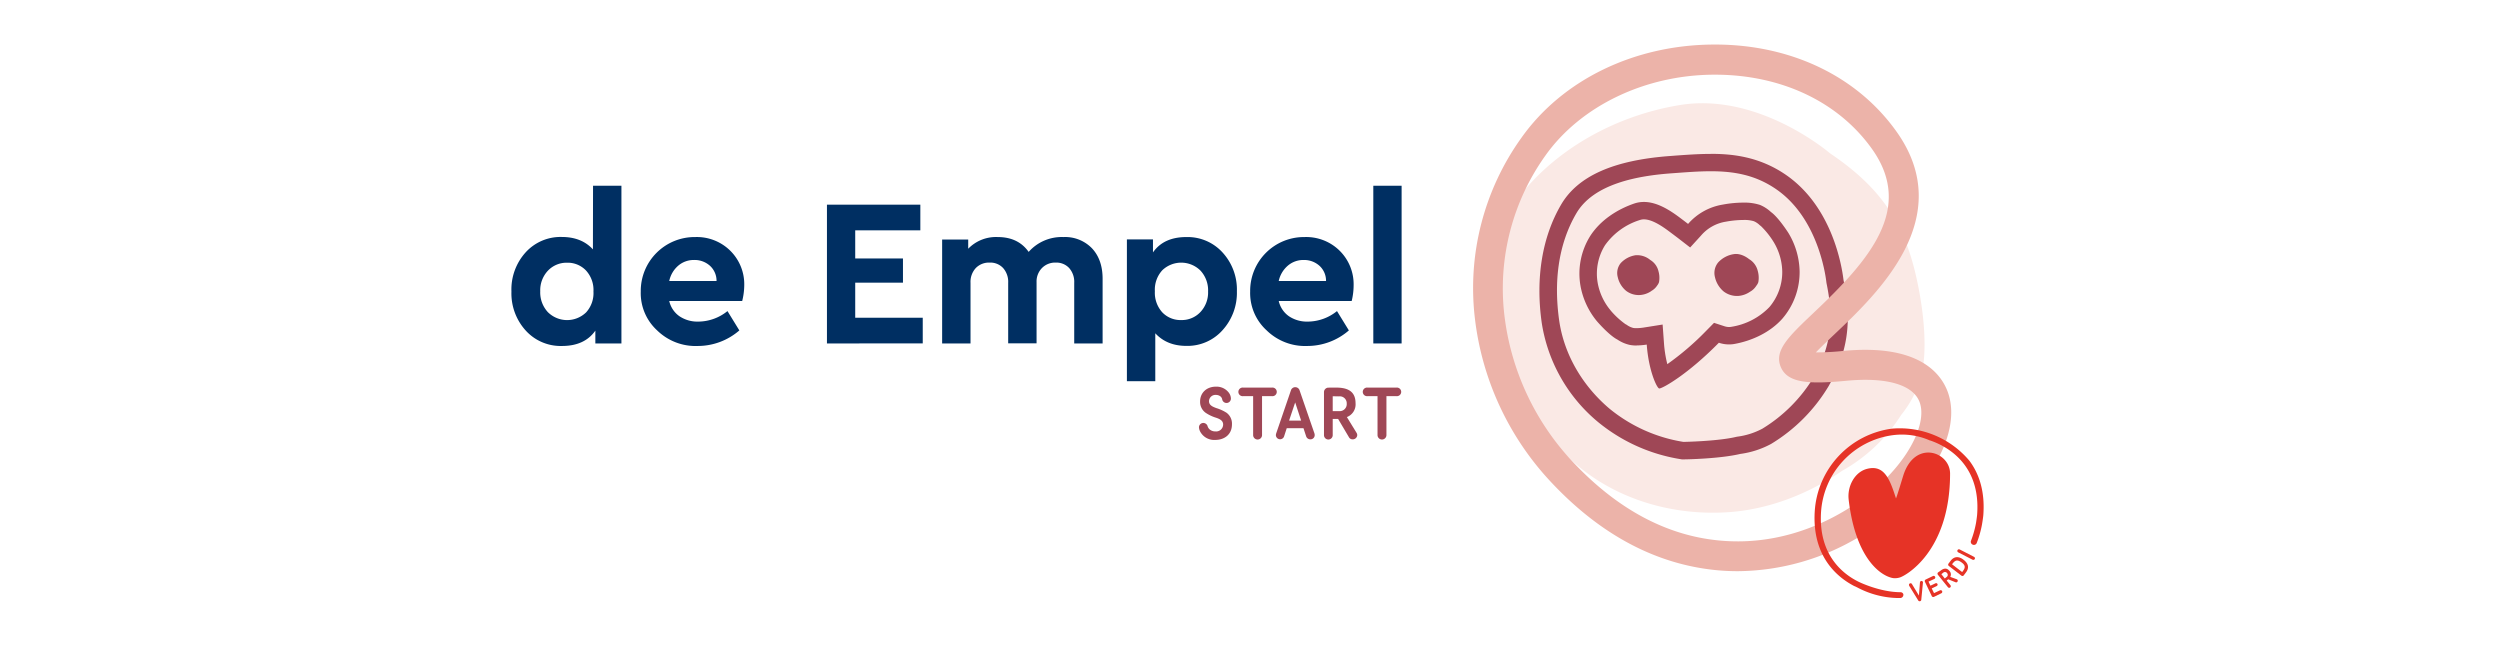
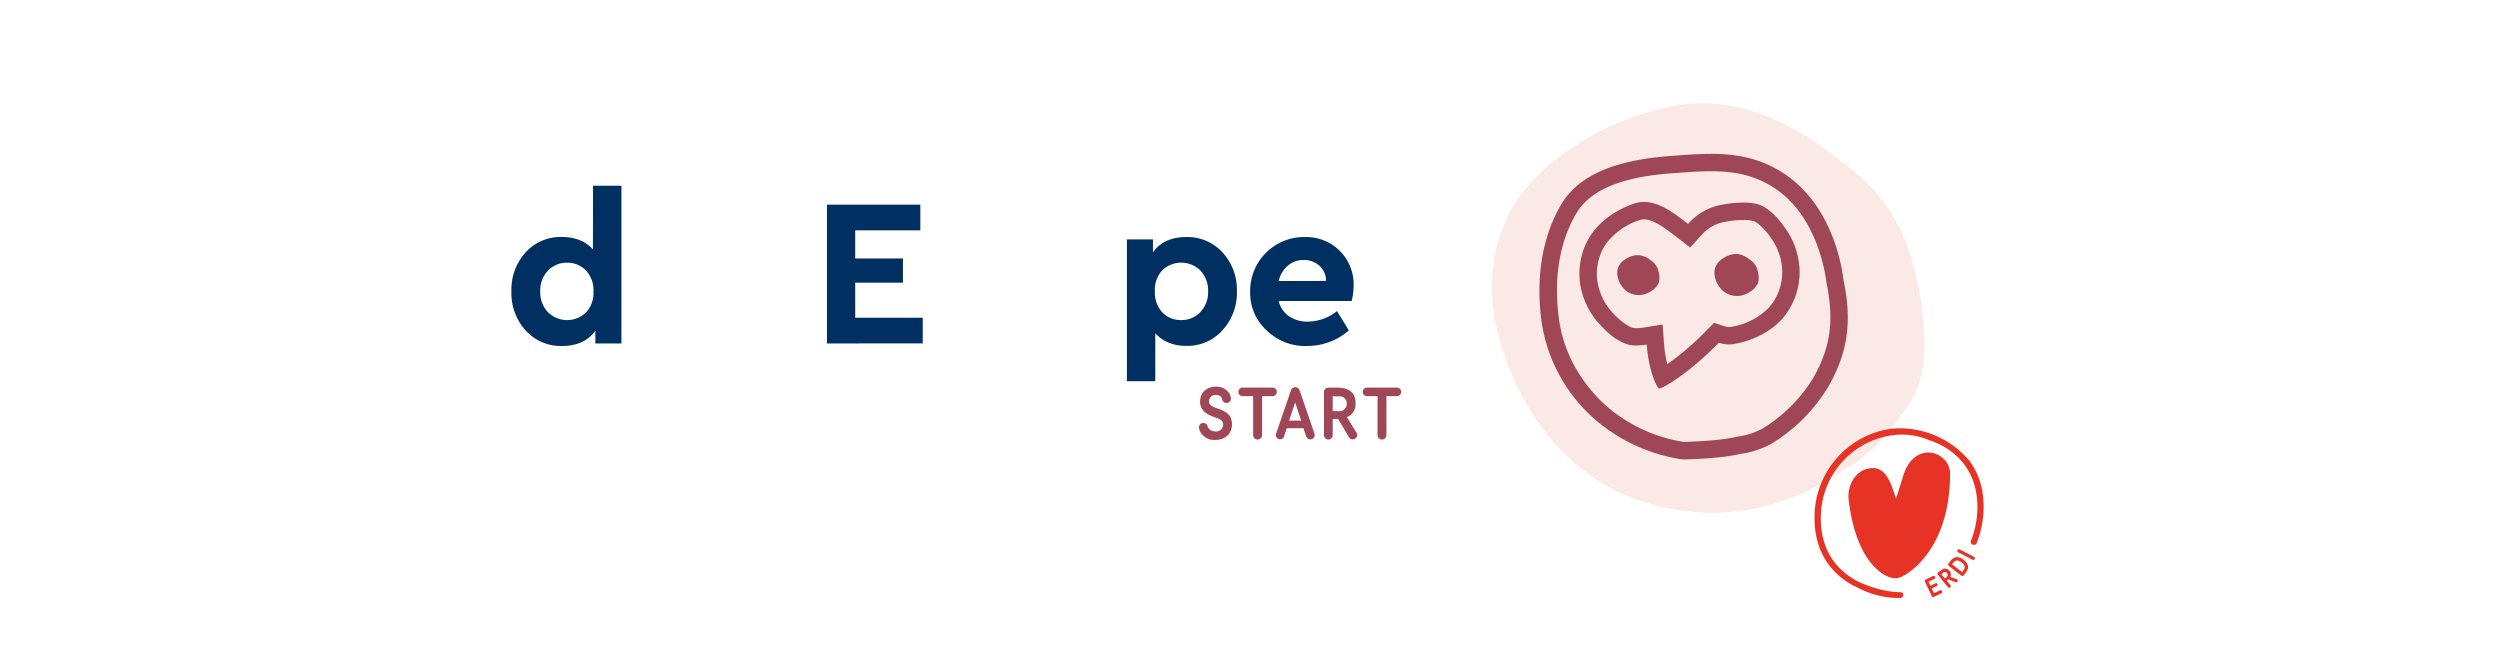
<svg xmlns="http://www.w3.org/2000/svg" id="Layer_1" data-name="Layer 1" viewBox="0 0 841.89 220.21">
  <defs>
    <style>.cls-1{fill:#002f62;}.cls-2{fill:#fae9e5;}.cls-3{fill:#9f4756;}.cls-4{fill:#ecb3a9;}.cls-5{fill:#e63326;}</style>
  </defs>
  <path class="cls-1" d="M199.71,62.55h9.56v53.11h-8.78v-4.32q-3.62,5.18-11.27,5.17a15.87,15.87,0,0,1-12.18-5.2,18.59,18.59,0,0,1-4.81-13.14A18.59,18.59,0,0,1,177,85a15.87,15.87,0,0,1,12.18-5.2q6.66,0,10.49,4.18Zm-2.38,42.7a9.64,9.64,0,0,0,2.52-7.08,9.71,9.71,0,0,0-2.55-7.12,8.51,8.51,0,0,0-6.3-2.58,8.65,8.65,0,0,0-6.49,2.69,9.61,9.61,0,0,0-2.58,6.94,9.77,9.77,0,0,0,2.55,7,9.19,9.19,0,0,0,12.85.14Z" />
-   <path class="cls-1" d="M249.94,101.36H225.37a8.57,8.57,0,0,0,3.43,5.13,10.87,10.87,0,0,0,6.41,1.81,15.75,15.75,0,0,0,9.77-3.54l4,6.51a21.37,21.37,0,0,1-14,5.24,18.52,18.52,0,0,1-13.71-5.27,17,17,0,0,1-5.49-13.07,18.15,18.15,0,0,1,18.35-18.34,16,16,0,0,1,11.86,4.67,15.86,15.86,0,0,1,4.64,11.62A22.47,22.47,0,0,1,249.94,101.36Zm-24.57-6.73H241.3a6.83,6.83,0,0,0-2.23-5.14,7.72,7.72,0,0,0-5.35-1.94,8,8,0,0,0-5.31,1.91A9.33,9.33,0,0,0,225.37,94.63Z" />
  <path class="cls-1" d="M278.48,115.66V68.92h31.45v8.64H288v9.49h16.08V95.2H288V107h22.74v8.64Z" />
-   <path class="cls-1" d="M371.31,93.92v21.74h-9.56V95.27a7,7,0,0,0-1.7-5,5.86,5.86,0,0,0-4.53-1.84,6.2,6.2,0,0,0-4.64,1.84,6.47,6.47,0,0,0-1.81,4.74v20.61h-9.56V95.27a7,7,0,0,0-1.7-5,5.85,5.85,0,0,0-4.53-1.84,6.18,6.18,0,0,0-4.68,1.84,6.86,6.86,0,0,0-1.77,5v20.39h-9.56v-35h8.78v3.11A13,13,0,0,1,336,79.83q6.87,0,10.41,5a14.85,14.85,0,0,1,11.69-5,12.57,12.57,0,0,1,9.66,3.82Q371.32,87.48,371.31,93.92Z" />
  <path class="cls-1" d="M411.68,85a18.45,18.45,0,0,1,4.85,13.07,18.7,18.7,0,0,1-4.85,13.14,15.8,15.8,0,0,1-12.15,5.27q-6.58,0-10.48-4.25v16.15h-9.56V80.61h8.78V85q3.62-5.18,11.26-5.17A15.91,15.91,0,0,1,411.68,85Zm-4.85,13.14a9.77,9.77,0,0,0-2.55-7A9.2,9.2,0,0,0,391.42,91a9.67,9.67,0,0,0-2.51,7.08,9.82,9.82,0,0,0,2.51,7.12,8.49,8.49,0,0,0,6.34,2.58,8.58,8.58,0,0,0,6.48-2.69A9.58,9.58,0,0,0,406.83,98.17Z" />
  <path class="cls-1" d="M455.19,101.36H430.62a8.57,8.57,0,0,0,3.43,5.13,10.89,10.89,0,0,0,6.41,1.81,15.78,15.78,0,0,0,9.78-3.54l4,6.51a21.37,21.37,0,0,1-14,5.24,18.54,18.54,0,0,1-13.71-5.27A17,17,0,0,1,421,98.17a18.13,18.13,0,0,1,18.34-18.34,16,16,0,0,1,11.86,4.67,15.86,15.86,0,0,1,4.64,11.62A22.47,22.47,0,0,1,455.19,101.36Zm-24.57-6.73h15.93a6.79,6.79,0,0,0-2.23-5.14A7.72,7.72,0,0,0,439,87.55a8,8,0,0,0-5.31,1.91A9.39,9.39,0,0,0,430.62,94.63Z" />
-   <path class="cls-1" d="M462.47,115.66V62.55H472v53.11Z" />
  <path class="cls-2" d="M620.11,158.68a55.93,55.93,0,0,0,20.16-19,36.81,36.81,0,0,0,6.39-11.8c3.11-10.43.61-27.25-2.1-37.7-4.55-17.51-13.1-28.28-28.28-38.55-.11-.08-23.95-20.61-50.55-16.26-19.28,3.15-38,12.59-51,27.1-11.54,12.9-14.7,31.79-10.62,48.5,4.39,17.95,14,35.57,28.7,47.08,14,11,32,15.63,49.38,14.42,13.31-.92,26.69-6.05,37.9-13.75" />
  <path class="cls-3" d="M556.07,98a5.57,5.57,0,0,0,2-1.86,3.47,3.47,0,0,0,.62-1.15,8.11,8.11,0,0,0-.2-3.69,6,6,0,0,0-2.76-3.76,6.9,6.9,0,0,0-4.94-1.59,8.61,8.61,0,0,0-5,2.65,5.29,5.29,0,0,0-1,4.73,8.37,8.37,0,0,0,2.8,4.6,7,7,0,0,0,4.82,1.41,7.59,7.59,0,0,0,3.7-1.34" />
  <path class="cls-3" d="M589.41,98.2a5.74,5.74,0,0,0,2.06-2,3.63,3.63,0,0,0,.66-1.2,8.43,8.43,0,0,0-.22-3.86A6.29,6.29,0,0,0,589,87.25s-2.45-2.11-5.17-1.66a9,9,0,0,0-5.21,2.77,5.56,5.56,0,0,0-1.09,5,8.81,8.81,0,0,0,2.94,4.81,7.41,7.41,0,0,0,5,1.48,8,8,0,0,0,3.87-1.41" />
  <path class="cls-3" d="M576.1,57.67c7.83,0,15.1,1.23,22.14,6.12,14.89,10.33,16.81,31.39,16.83,31.48,2.53,12.06,1.63,21.26-4.36,31.85a51.44,51.44,0,0,1-17.22,17.24,24.77,24.77,0,0,1-8.6,2.71c-6.27,1.55-18,1.74-18,1.74a52.36,52.36,0,0,1-24.74-11.07c-9-7.55-15.48-18.19-17.12-30.05-1.72-12.43-.47-25.11,5.81-35.84,5.84-10,20.66-12.67,32.27-13.5,4.53-.33,8.85-.68,13-.68m-25,58.66a23.14,23.14,0,0,0,3.44-.29c.62,8.69,3.39,14.67,4.21,14.79h0c1.11,0,9.59-4.73,20.08-15.41a10.67,10.67,0,0,0,3.42.57,10.55,10.55,0,0,0,1.76-.15c6-1.08,12.08-3.9,16.2-8.53a24,24,0,0,0,5.81-16,25.94,25.94,0,0,0-3.76-12.84s-3.3-5.22-5.89-7.07A12.31,12.31,0,0,0,592.66,69a16.9,16.9,0,0,0-5.57-.77,38.62,38.62,0,0,0-7,.68,19.66,19.66,0,0,0-11.62,6.5c-.88-.69-1.79-1.37-2.72-2.07-3.67-2.76-7.86-5.33-12.15-5.33a10.08,10.08,0,0,0-3.27.53c-5.81,2-11.37,5.64-14.75,10.83a23.89,23.89,0,0,0-3.37,16.73,25.8,25.8,0,0,0,5.62,12.14s4,4.67,6.87,6.13a12.23,12.23,0,0,0,4.08,1.77,11,11,0,0,0,2.29.21m25-64.52c-4,0-8,.29-12.15.59l-1.29.1c-19.2,1.38-31.27,6.74-36.92,16.39-6.36,10.88-8.63,24.58-6.55,39.61a54.05,54.05,0,0,0,19.15,33.73,58.23,58.23,0,0,0,27.54,12.36l.53.09H567c1.26,0,12.32-.24,19.07-1.84a30.3,30.3,0,0,0,10.35-3.36A56.81,56.81,0,0,0,615.82,130c6.45-11.41,7.92-21.75,5-35.66-.54-4.6-3.71-24.56-19.28-35.37-9.15-6.35-18.43-7.16-25.49-7.16Zm-33.74,52.63a19.77,19.77,0,0,1-4.31-9.26,18.11,18.11,0,0,1,2.48-12.62,22.67,22.67,0,0,1,11.71-8.48,4.37,4.37,0,0,1,1.4-.23c2.77,0,6.25,2.37,8.62,4.16.91.68,1.8,1.35,2.66,2l4.28,3.31,3.65-4a13.83,13.83,0,0,1,8.39-4.69,32.91,32.91,0,0,1,5.85-.57,11,11,0,0,1,3.55.41,6.48,6.48,0,0,1,1.93,1.28l.21.18.23.16a27.69,27.69,0,0,1,4.31,5.39,19.93,19.93,0,0,1,2.89,9.8,18.18,18.18,0,0,1-4.32,12.11A22.67,22.67,0,0,1,583,110.06a4.4,4.4,0,0,1-.73.07,5.29,5.29,0,0,1-1.6-.28l-3.46-1.13-2.55,2.59a92.68,92.68,0,0,1-13.18,11.32,40.38,40.38,0,0,1-1.12-7l-.46-6.34-6.28,1a17,17,0,0,1-2.55.22,5.9,5.9,0,0,1-1.1-.08,6.58,6.58,0,0,1-2.11-1l-.23-.15-.25-.12a27.41,27.41,0,0,1-5.06-4.69Z" />
-   <path class="cls-4" d="M585.2,192.35c-2.4,0-4.85-.11-7.37-.36-20.05-2-38.57-11.75-55-29.11h0a97,97,0,0,1-26.19-56,86.84,86.84,0,0,1,15.65-60.4C526.2,26.8,550.58,15,577.45,15h.12c25.54,0,47.79,10.66,61.06,29.27,20.7,29-6.36,54.6-20.9,68.34-2.09,2-4.49,4.23-6.22,6.06a87.51,87.51,0,0,0,9.32-.5c25.8-2.46,33.18,8,35.28,14.37,4.74,14.47-8.13,35.18-29.93,48.19A80.39,80.39,0,0,1,585.2,192.35ZM530.09,156c14.76,15.55,31.15,24.31,48.72,26,18.21,1.78,33-4.4,42.21-9.89,18.74-11.18,28.33-27.85,25.52-36.4-2-6.07-11-8.79-24.76-7.48-12.42,1.18-19.61.83-22-4.43-2.57-5.65,2.55-10.48,11-18.49,18.56-17.53,34-34.95,19.62-55.16-11.35-15.92-30.62-25-52.86-25h-.11c-23.26,0-45.1,10.46-57,27.23a77,77,0,0,0-13.85,53.5A87,87,0,0,0,530.09,156Z" />
  <path class="cls-5" d="M622.55,168.26c-.52-4.48,2-9.27,6.15-10.36,5.34-1.4,7.35,2.69,9.18,8.1l.61,1.85c.44-1.06,2.21-6.94,2.38-7.49,3.8-12.49,15.83-8.31,15.83-.87,0,26.59-15.38,34.63-17,35a5.42,5.42,0,0,1-2.2.19C633.47,194,624.89,188.27,622.55,168.26Z" />
  <path class="cls-5" d="M640.08,199.43c-7.06,0-14.07-3.46-14.25-3.55-5.23-2.59-13.45-9-12.59-23.33a27.93,27.93,0,0,1,24.17-26,23.47,23.47,0,0,1,12.47,1.77l.08,0c5.2,1.76,17.15,7.72,15.85,25-.07.91-.37,2.76-.37,2.77a33.16,33.16,0,0,1-1.69,6,1,1,0,0,0,.51,1.29h0a1,1,0,0,0,1.42-.54,34.05,34.05,0,0,0,1.75-6.11s.39-2.24.47-3.3c.53-7.17-1-13.3-4.66-18.23a30.66,30.66,0,0,0-26.12-10.85,30,30,0,0,0-26,27.91c-.91,15.23,7.69,22.21,13.4,25.15l.07,0,.27.13.37.18,0,0,.28.14a30.27,30.27,0,0,0,13.66,3.53h.69a1.09,1.09,0,0,0,1.09-1.33A1,1,0,0,0,640.08,199.43Z" />
-   <path class="cls-5" d="M647,202a.53.53,0,0,1-.42.46.55.55,0,0,1-.59-.23l-3-4.86a.6.6,0,0,1-.09-.21.54.54,0,0,1,1-.41l2.31,3.82.35-4.47a.55.55,0,0,1,.39-.45.51.51,0,0,1,.61.38.58.58,0,0,1,0,.23Z" />
  <path class="cls-5" d="M649.43,195.87l.66,1.37,1.69-.81a.51.51,0,0,1,.67.23.52.52,0,0,1-.23.68l-1.7.81.77,1.59,2-.94a.56.56,0,0,1,.73.25.56.56,0,0,1-.25.73L651.27,201a.56.56,0,0,1-.73-.25l-2.32-4.86a.55.55,0,0,1,.25-.72l2.47-1.19a.57.57,0,0,1,.73.26.55.55,0,0,1-.26.72Z" />
  <path class="cls-5" d="M653.38,192.27c1-.82,2.11-1.24,3.12,0a1.71,1.71,0,0,1,.26,2l2.19.8a.59.59,0,0,1,.23.16.56.56,0,0,1-.1.77.49.49,0,0,1-.53.08l-2.48-1-.52.42,1.28,1.58a.54.54,0,0,1-.09.75.55.55,0,0,1-.75-.07l-3.41-4.23a.57.57,0,0,1,.07-.76Zm.38,1.09,1.16,1.45.59-.48a.87.87,0,0,0,.17-1.34.86.86,0,0,0-1.32-.1Z" />
  <path class="cls-5" d="M656.92,188.81c1.07-1.38,2.59-1.64,4.33-.3s1.9,2.82.79,4.26l-.75,1a.55.55,0,0,1-.76.09l-4.26-3.28a.56.56,0,0,1-.11-.76Zm.44,1.21,3.4,2.62.18-.23c.95-1.23,1-2-.36-3s-2.09-.82-3,.33Z" />
  <path class="cls-5" d="M664.79,187.53a.55.55,0,0,1,.23.72.57.57,0,0,1-.74.24L659.43,186a.55.55,0,0,1-.22-.74.54.54,0,0,1,.72-.23Z" />
  <path class="cls-3" d="M414.51,134.08a1.48,1.48,0,0,1-2.94.34,1.69,1.69,0,0,0-.67-1,2.48,2.48,0,0,0-1.44-.43,2.16,2.16,0,0,0-2.32,2.11c0,1.29,1.08,1.82,2.44,2.32a13.94,13.94,0,0,1,3.47,1.58,4.54,4.54,0,0,1,1.82,3.88c0,3.55-2.65,5.27-5.65,5.27a5.35,5.35,0,0,1-5.07-2.85,3.55,3.55,0,0,1-.39-1.39,1.47,1.47,0,0,1,1.49-1.48,1.53,1.53,0,0,1,1.39,1,2.37,2.37,0,0,0,.74,1.2,2.85,2.85,0,0,0,1.91.65A2.35,2.35,0,0,0,411.9,143c0-1.31-1-1.84-2.29-2.3A13,13,0,0,1,406,139a4.49,4.49,0,0,1-1.86-3.79c0-3,2.27-5,5.31-5a5.17,5.17,0,0,1,4.34,2A3.44,3.44,0,0,1,414.51,134.08Z" />
  <path class="cls-3" d="M425,133.41v13.1a1.49,1.49,0,0,1-3,0v-13.1h-3.4a1.45,1.45,0,1,1,0-2.89h9.79a1.45,1.45,0,1,1,0,2.89Z" />
  <path class="cls-3" d="M442.63,145.91a1.86,1.86,0,0,1,.1.6,1.41,1.41,0,0,1-1.44,1.44,1.47,1.47,0,0,1-1.43-1l-.91-2.76h-5.63l-.91,2.81a1.42,1.42,0,0,1-2.75-.44,2.08,2.08,0,0,1,.11-.62l5-14.61a1.53,1.53,0,0,1,2.83,0Zm-8.52-4.28h4.05l-2-6.11Z" />
  <path class="cls-3" d="M449.86,130.52c3.56,0,6.63.95,6.63,5.27a4.57,4.57,0,0,1-2.92,4.66l3.28,5.34a1.52,1.52,0,0,1,.21.75,1.5,1.5,0,0,1-1.53,1.41,1.36,1.36,0,0,1-1.27-.72l-3.64-6.15H448.8v5.46a1.47,1.47,0,0,1-2.94,0V132a1.51,1.51,0,0,1,1.46-1.46Zm-1.06,2.92v5h2.06a2.37,2.37,0,0,0,2.66-2.52,2.34,2.34,0,0,0-2.63-2.44Z" />
  <path class="cls-3" d="M466.89,133.41v13.1a1.49,1.49,0,0,1-3,0v-13.1h-3.4a1.45,1.45,0,1,1,0-2.89h9.8a1.45,1.45,0,1,1,0,2.89Z" />
</svg>